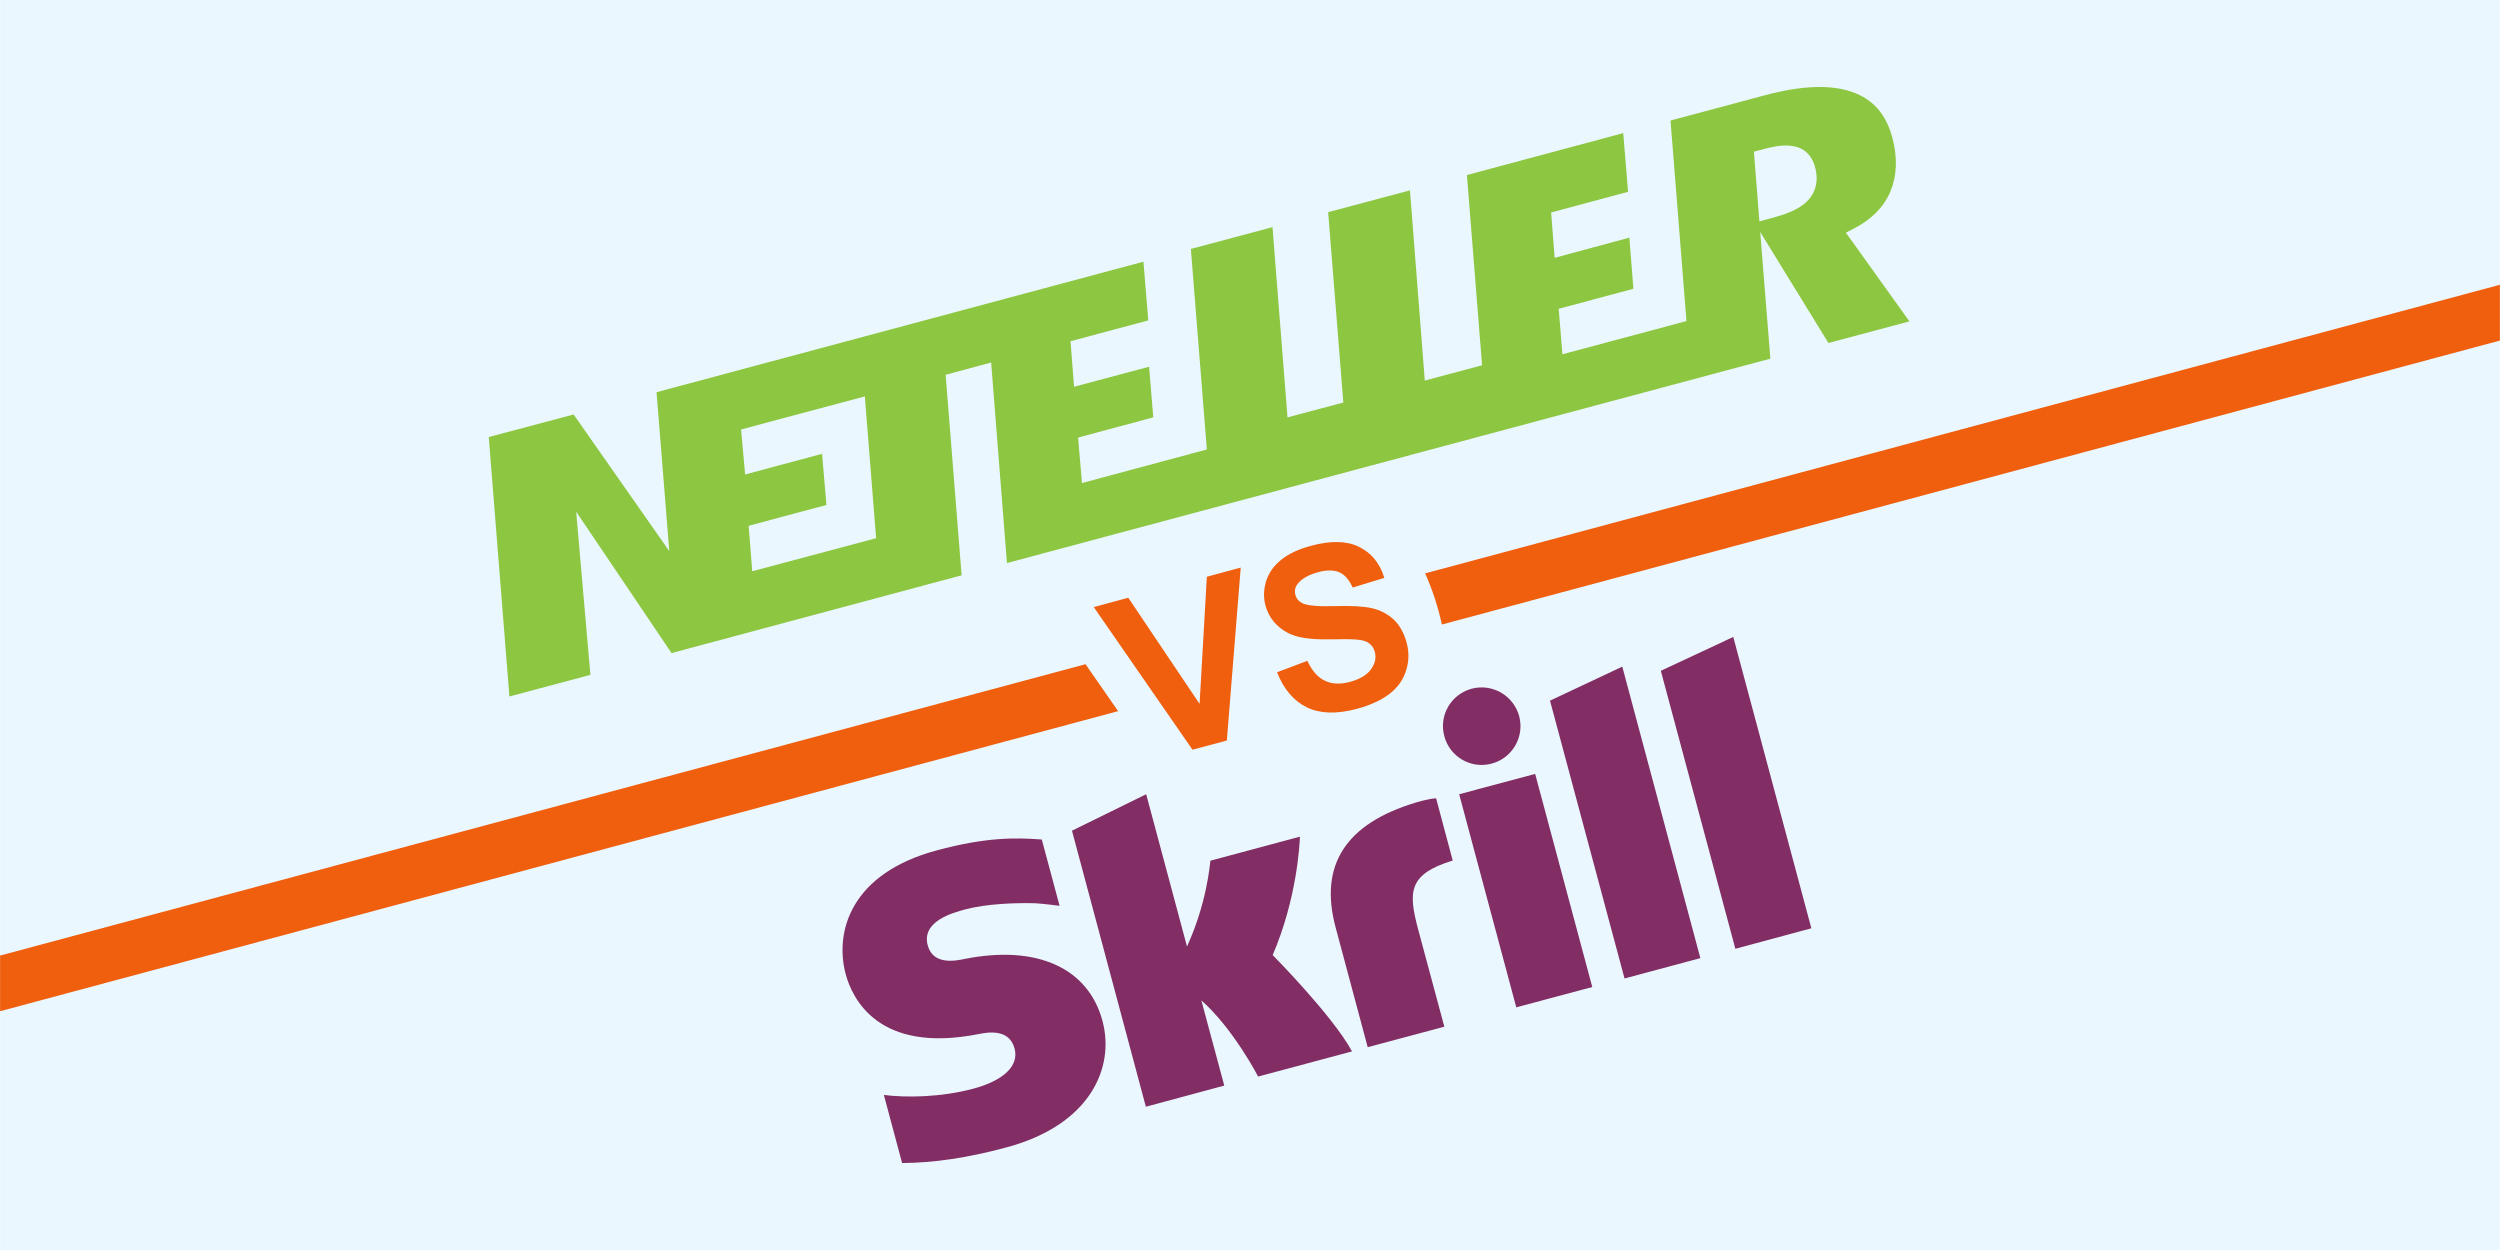
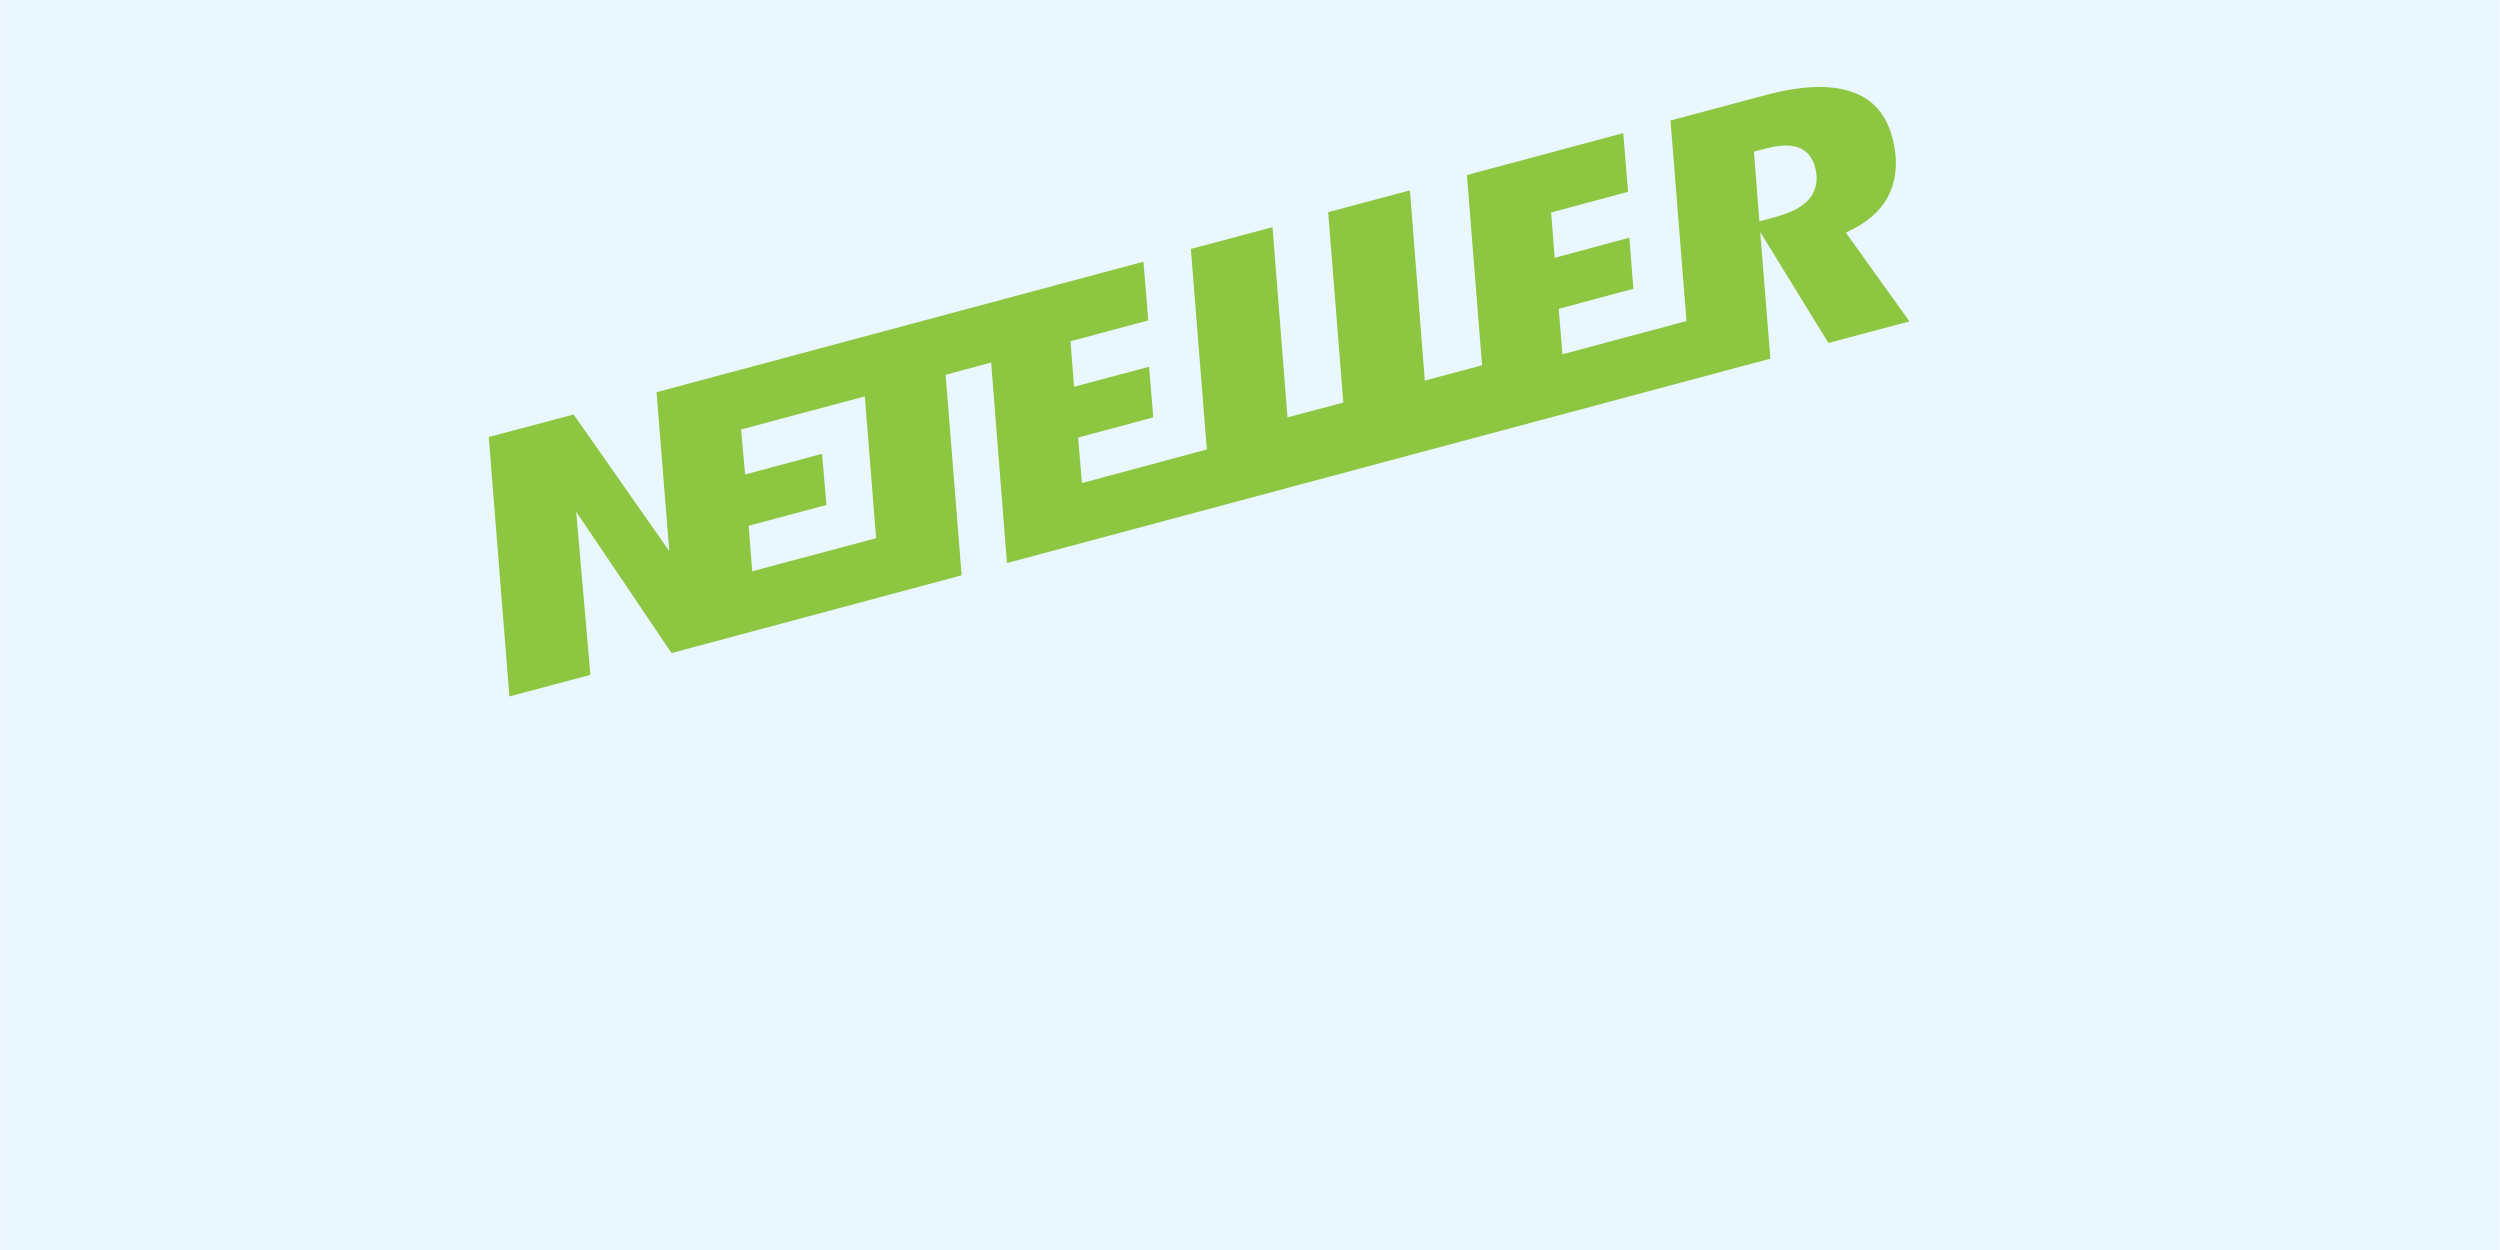
<svg xmlns="http://www.w3.org/2000/svg" xml:space="preserve" width="154.953mm" height="77.476mm" version="1.1" style="shape-rendering:geometricPrecision; text-rendering:geometricPrecision; image-rendering:optimizeQuality; fill-rule:evenodd; clip-rule:evenodd" viewBox="0 0 15495 7748">
  <defs>
    <style type="text/css">
   
    .fil1 {fill:#8DC640}
    .fil0 {fill:#EBF7FF}
    .fil2 {fill:#EF5F0E}
    .fil3 {fill:#822D64;fill-rule:nonzero}
   
  </style>
  </defs>
  <g id="Layer_x0020_1">
    <rect class="fil0" width="15495" height="7748" />
    <g>
      <path class="fil1" d="M11214 1233c-41,49 -110,85 -210,112l-43 12 -56 15 -34 -432 38 -10 35 -9c83,-22 147,-25 196,-9 39,12 89,44 110,124 26,96 -5,160 -36,197l0 0zm-5784 2103l-768 205 -22 -282 482 -129 -27 -317 -477 128 -25 -279 767 -205 70 879zm6050 -2766c-134,-47 -315,-40 -539,20l-587 157 99 1243 -769 206 -23 -282 463 -124 -25 -317 -463 125 -22 -281 477 -128 -30 -364 -969 260 94 1179 -355 95 -92 -1179 -507 135 94 1180 -346 92 -93 -1179 -506 135 99 1243 -774 208 -24 -282 466 -125 -26 -314 -465 124 -22 -282 482 -129 -30 -364 -3018 809 79 985 -593 -847 -526 140 128 1608 502 -134 -88 -1011 591 876 1798 -482 -99 -1243 282 -76 98 1243 4732 -1267 -63 -785 423 688 502 -134 -394 -550 49 -25c109,-56 186,-133 227,-230 41,-98 45,-210 12,-334 -39,-145 -120,-238 -249,-283z" />
    </g>
-     <path class="fil2" d="M7391 4647l-612 -884 214 -58 442 658 45 -788 210 -57 -86 1072 -213 57zm524 -480l188 -71c29,62 65,103 108,123 43,21 95,24 155,8 63,-17 107,-44 132,-79 25,-36 33,-71 23,-107 -6,-24 -18,-41 -36,-54 -17,-13 -45,-21 -82,-23 -25,-2 -81,-3 -169,-1 -112,2 -195,-11 -248,-38 -74,-38 -122,-96 -143,-173 -13,-50 -11,-101 5,-152 17,-51 48,-95 95,-132 47,-37 108,-65 183,-85 122,-33 222,-31 298,7 77,38 129,102 156,192l-196 60c-22,-49 -50,-80 -83,-95 -34,-14 -78,-15 -133,0 -57,16 -99,39 -125,72 -16,20 -21,44 -14,69 6,23 21,40 45,52 30,14 97,20 199,17 102,-3 179,1 231,13 52,12 97,36 135,71 37,35 64,84 80,145 15,56 14,113 -4,170 -18,58 -52,106 -103,145 -51,39 -118,70 -203,93 -124,33 -227,30 -308,-9 -82,-40 -144,-112 -186,-218z" />
-     <path class="fil3" d="M9246 4733c128,-34 204,-166 170,-294 -35,-128 -166,-204 -295,-170 -128,35 -204,166 -169,294 34,129 166,205 294,170zm1981 1021l-484 -1806 -449 210 462 1723 471 -127zm-3725 -419c-4,29 -22,262 -145,532l-253 -944 -460 226 458 1711 486 -131 -142 -528c197,173 352,472 352,472l582 -156c-122,-224 -492,-597 -492,-597 149,-347 167,-679 169,-734l-555 149zm1272 -360c-431,130 -600,385 -496,773l199 743 475 -127 -163 -606c-62,-233 -58,-340 215,-424l-103 -386c-50,3 -127,27 -127,27zm-2791 968c-60,13 -200,41 -233,-83 -41,-150 158,-203 232,-223 131,-35 311,-42 441,-38 0,0 74,6 138,15l6 0 -110 -410 -8 -1c-156,-11 -335,-15 -643,68 -530,142 -635,501 -565,766 41,153 203,495 822,373 52,-10 191,-39 225,89 29,106 -66,198 -255,249 -206,55 -420,56 -555,39l113 422c195,-1 406,-32 647,-97 519,-139 673,-494 595,-784 -88,-328 -405,-472 -850,-385zm3415 301l471 -126 -354 -1321 -471 126 354 1321zm209 -1901l448 -211 484 1807 -470 126 -462 -1722z" />
-     <path class="fil2" d="M6728 4117l202 291 -6930 1860 0 -345 6728 -1806zm2105 -563c46,102 81,212 104,317l6558 -1760 0 -346c-2111,566 -4550,1223 -6662,1789z" />
  </g>
</svg>